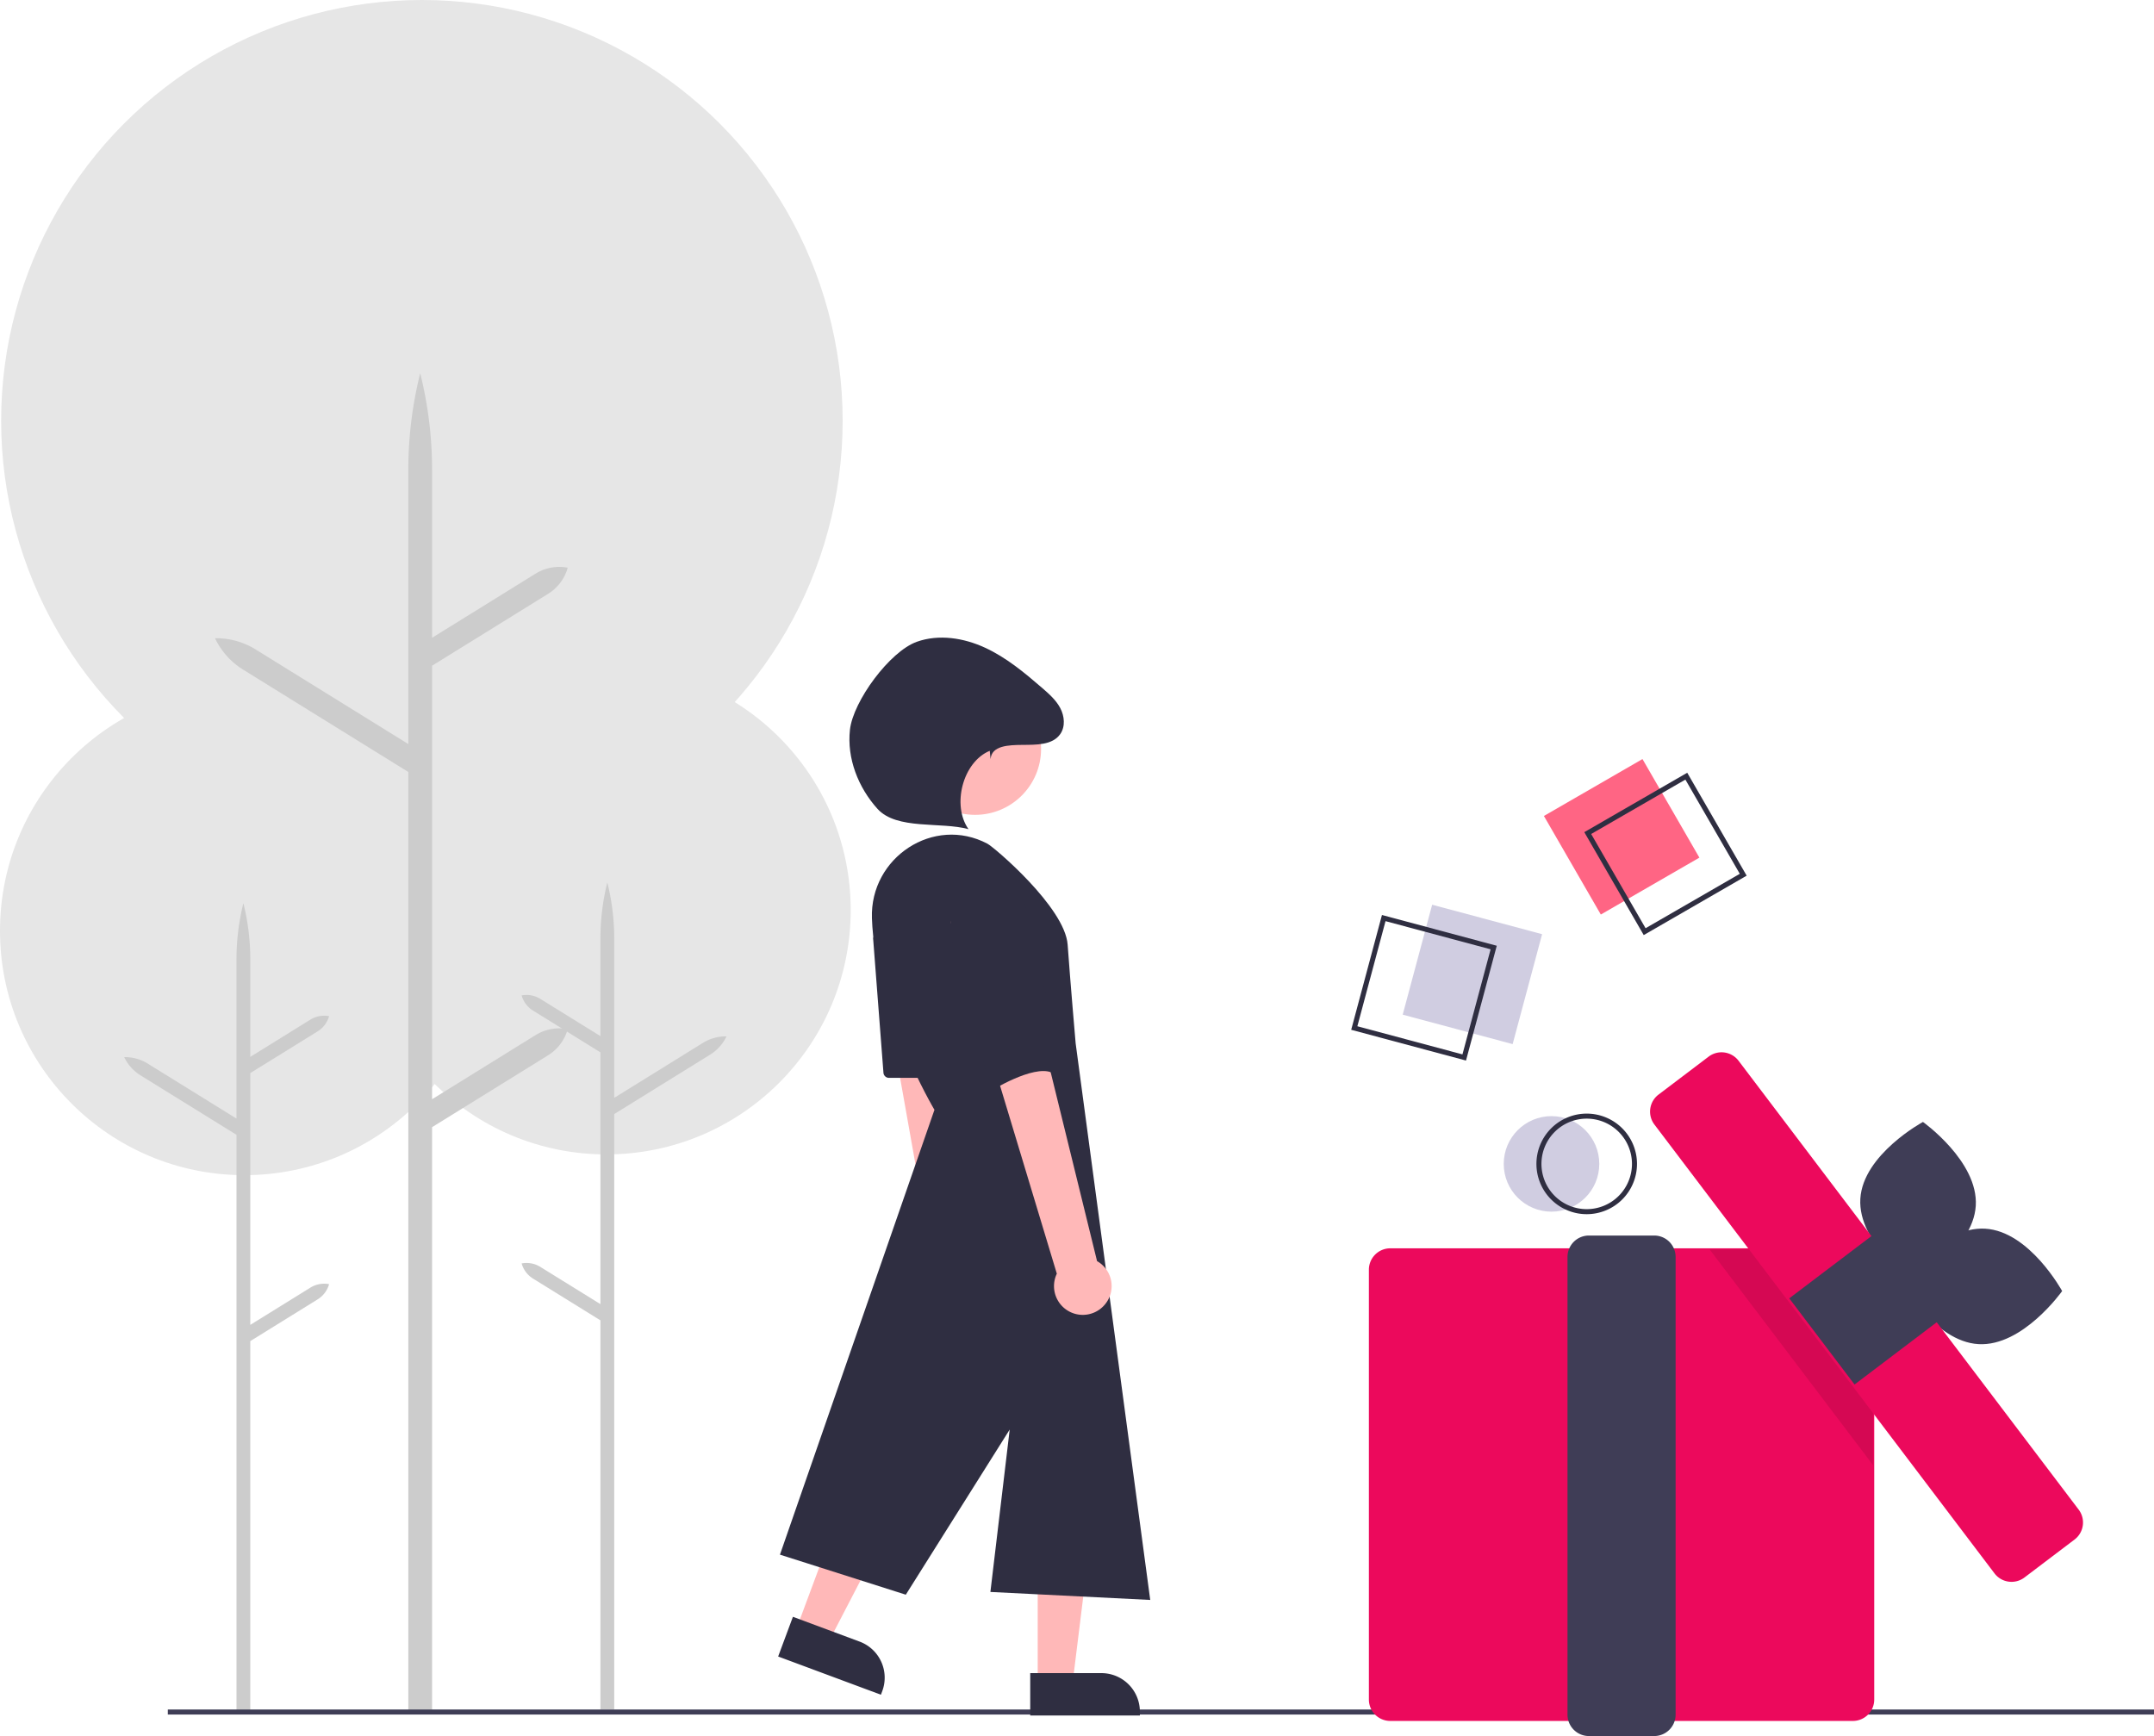
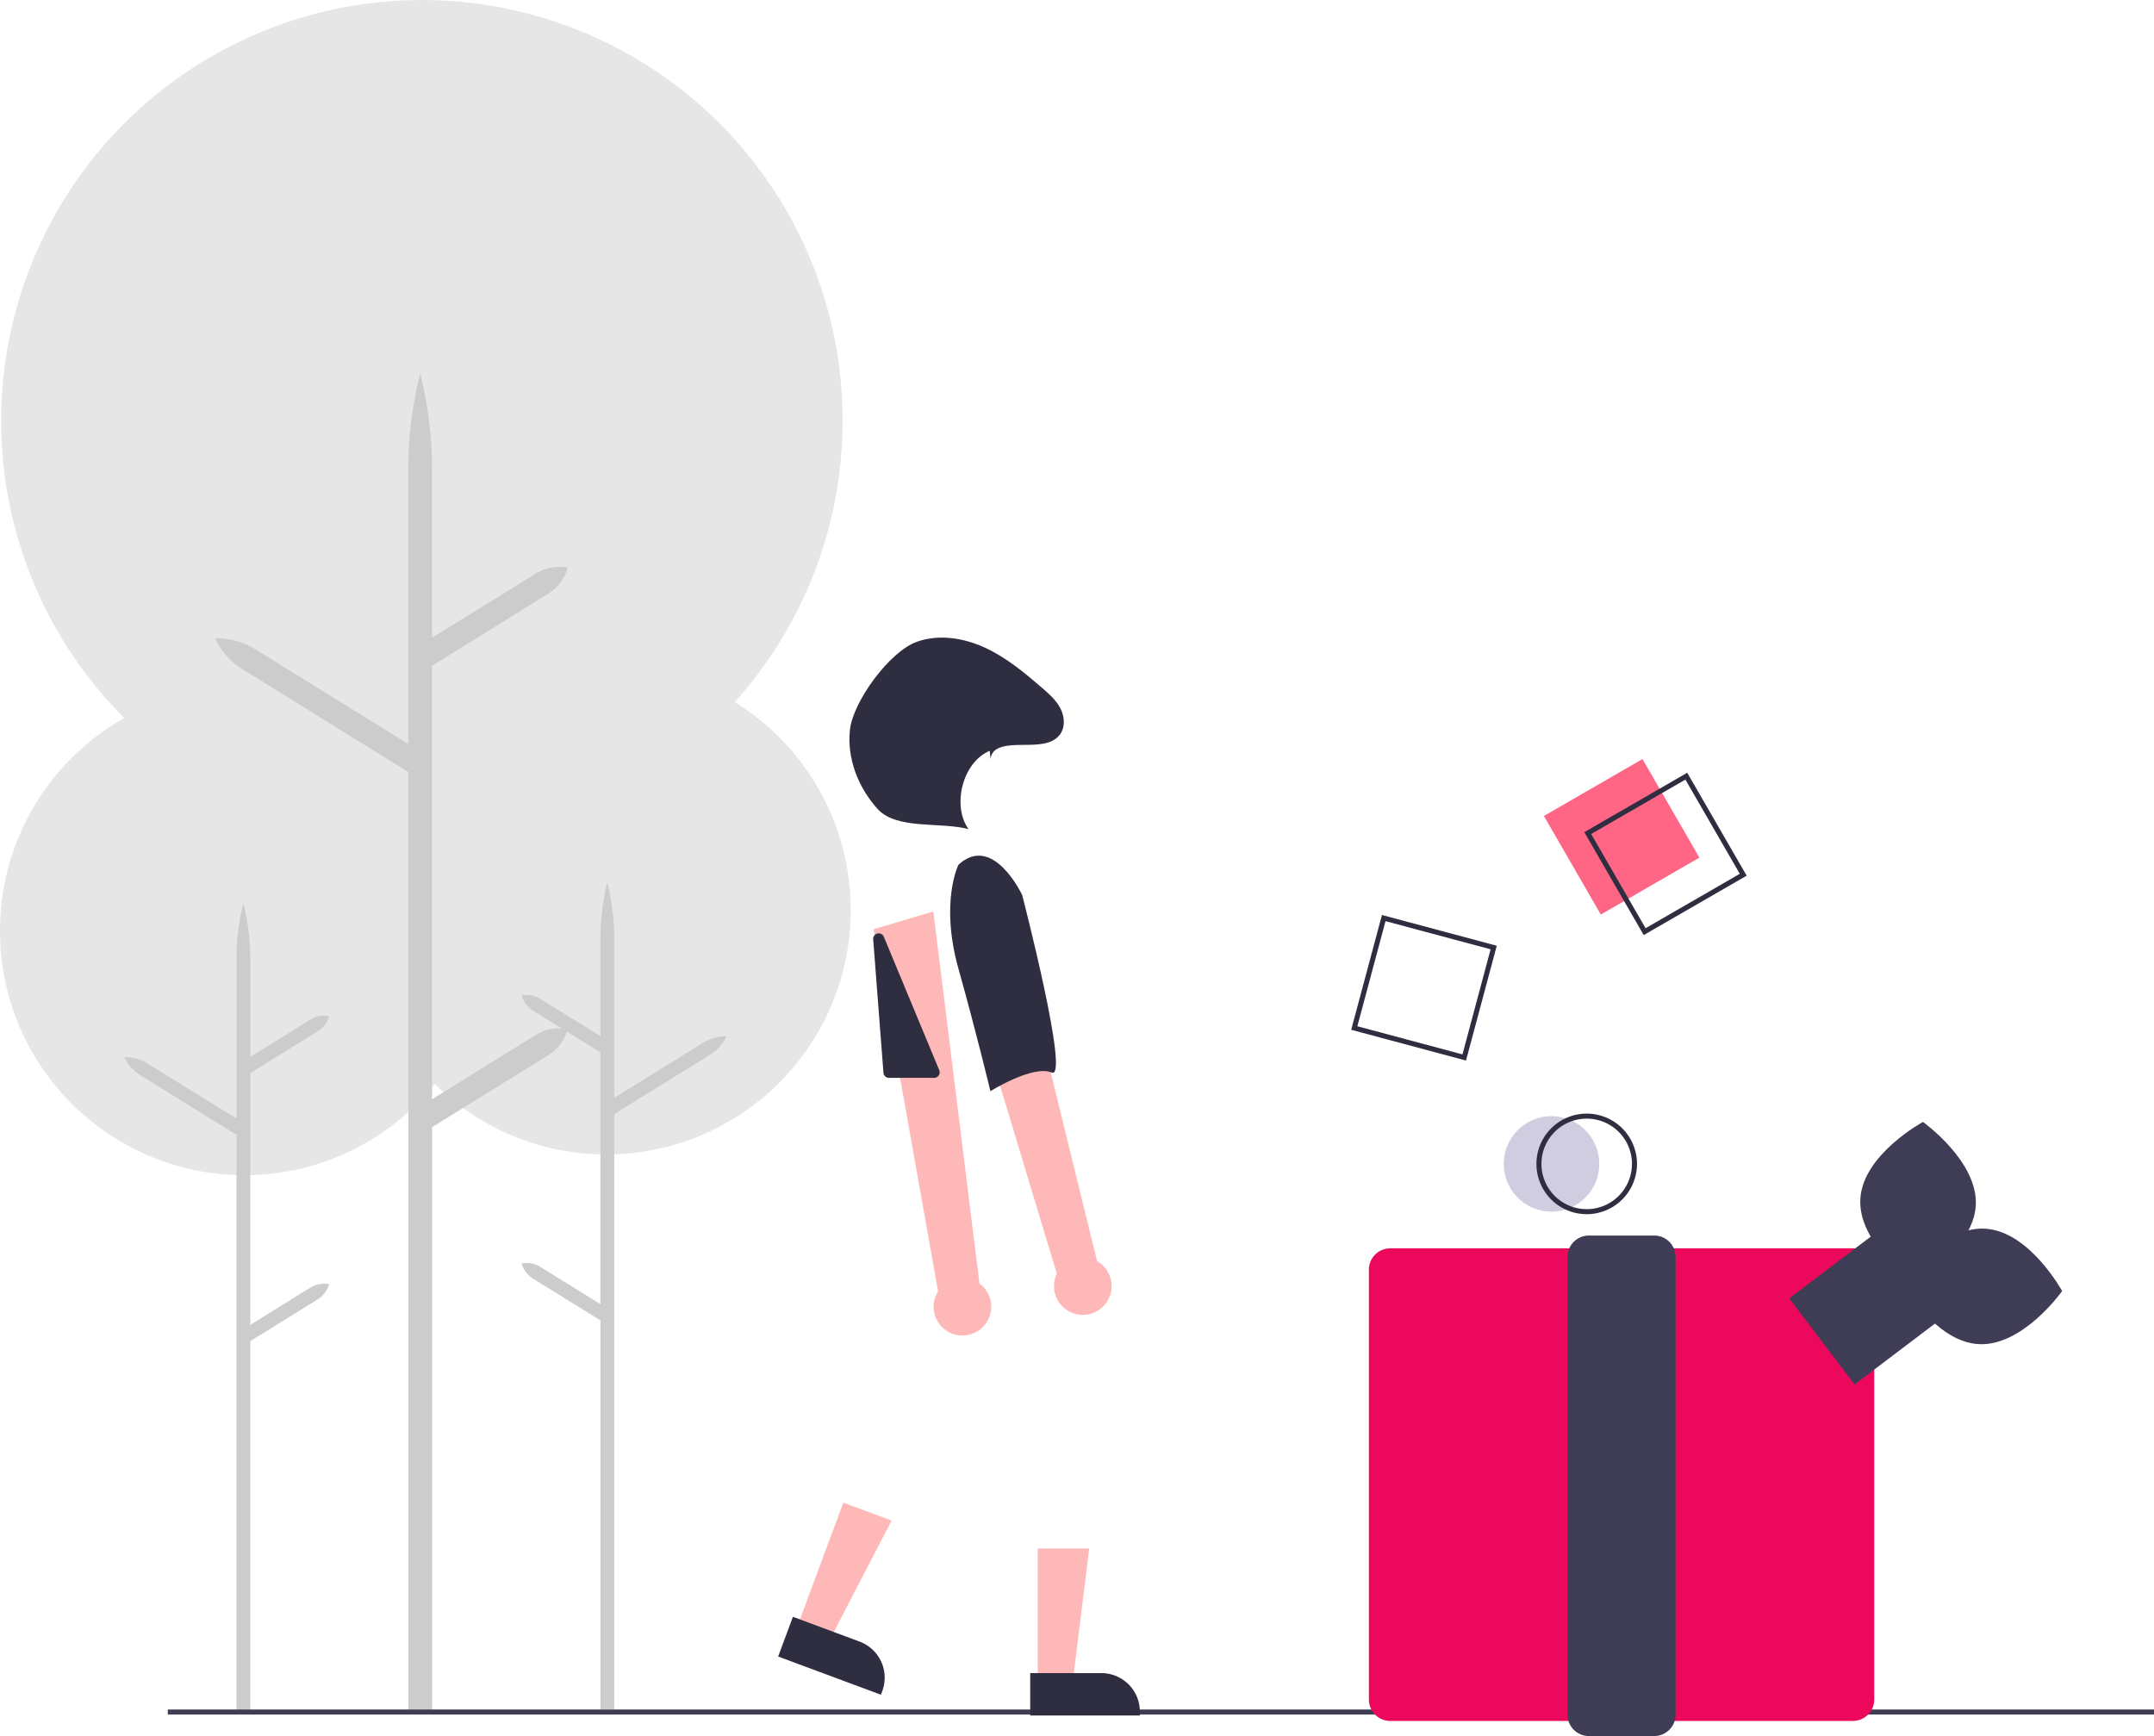
<svg xmlns="http://www.w3.org/2000/svg" width="856.746" height="690.553" viewBox="0 0 856.746 690.553" role="img">
  <circle cx="241.167" cy="361.995" r="97.2" fill="#e6e6e6" />
  <path d="M386.532,608.657l23.91,14.816V523.321L383.642,506.714a10.396,10.396,0,0,1-4.536-6.039h0a10.396,10.396,0,0,1,7.427,1.374l23.91,14.816V478.03a91.89,91.89,0,0,1,2.744-22.286,91.887,91.887,0,0,1,2.744,22.286v63.387l35.274-21.858a17.286,17.286,0,0,1,9.389-2.59,17.287,17.287,0,0,1-6.498,7.254l-38.164,23.649V784.724h-5.487V629.928L383.642,613.321a10.396,10.396,0,0,1-4.536-6.039h0A10.396,10.396,0,0,1,386.532,608.657Z" transform="translate(-171.627 -104.724)" fill="#ccc" />
  <circle cx="97.2" cy="370.247" r="97.2" fill="#e6e6e6" />
  <path d="M295.089,616.91,271.179,631.726V531.574l26.8-16.607a10.396,10.396,0,0,0,4.536-6.039h0a10.396,10.396,0,0,0-7.427,1.374l-23.91,14.816V486.283a91.889,91.889,0,0,0-2.744-22.286,91.888,91.888,0,0,0-2.744,22.286v63.387L230.418,527.812a17.286,17.286,0,0,0-9.389-2.59,17.287,17.287,0,0,0,6.498,7.254l38.164,23.649V785.247H271.179V638.181l26.8-16.607a10.396,10.396,0,0,0,4.536-6.039h0A10.396,10.396,0,0,0,295.089,616.91Z" transform="translate(-171.627 -104.724)" fill="#ccc" />
  <circle cx="167.808" cy="167.355" r="167.355" fill="#e6e6e6" />
  <path d="M384.651,516.46l-41.167,25.51V369.534l46.143-28.593a17.899,17.899,0,0,0,7.81-10.397l0-0h-0a17.9,17.9,0,0,0-12.787,2.366l-41.167,25.51V291.555a158.211,158.211,0,0,0-4.724-38.371,158.208,158.208,0,0,0-4.724,38.371v109.137L273.304,363.057a29.763,29.763,0,0,0-16.165-4.46,29.763,29.763,0,0,0,11.188,12.49l65.709,40.718V785.614h9.447V553.084L389.627,524.491a17.899,17.899,0,0,0,7.811-10.397l0-0h-0A17.9,17.9,0,0,0,384.651,516.46Z" transform="translate(-171.627 -104.724)" fill="#ccc" />
  <rect x="66.746" y="680" width="790" height="2" fill="#3f3d56" />
  <rect x="793.994" y="414.943" width="45.274" height="45.274" transform="translate(-281.009 362.217) rotate(-30)" fill="#ff6584" />
  <path d="M825.415,476.676l-23.638-40.941,40.941-23.637,23.638,40.942Zm-20.905-40.209,21.638,37.477L863.624,452.306l-21.638-37.477Z" transform="translate(-171.627 -104.724)" fill="#2f2e41" />
  <circle cx="617.108" cy="462.969" r="19" fill="#d0cde1" />
  <path d="M802.735,587.692a20,20,0,1,1,20-20A20,20,0,0,1,802.735,587.692Zm0-38a18,18,0,1,0,18,18A18,18,0,0,0,802.735,549.692Z" transform="translate(-171.627 -104.724)" fill="#2f2e41" />
  <path d="M908.597,789.272h-184a8.51,8.51,0,0,1-8.5-8.5v-171a8.51,8.51,0,0,1,8.5-8.5h184a8.51,8.51,0,0,1,8.5,8.5v171A8.51,8.51,0,0,1,908.597,789.272Z" transform="translate(-171.627 -104.724)" fill="#ec095c" />
  <path d="M829.596,795.276h-26a8.51,8.51,0,0,1-8.5-8.5v-182.084a8.51,8.51,0,0,1,8.5-8.5h26a8.51,8.51,0,0,1,8.5,8.5v182.084A8.51,8.51,0,0,1,829.596,795.276Z" transform="translate(-171.627 -104.724)" fill="#3f3d56" />
  <path d="M957.484,584.345c-1.075,17.64-24.904,30.542-24.904,30.542s-22.086-15.699-21.011-33.34,24.904-30.542,24.904-30.542S958.559,566.705,957.484,584.345Z" transform="translate(-171.627 -104.724)" fill="#3f3d56" />
  <path d="M958.563,639.384c-17.644-1.02-30.619-24.808-30.619-24.808s15.63-22.135,33.274-21.115S991.837,618.269,991.837,618.269,976.207,640.404,958.563,639.384Z" transform="translate(-171.627 -104.724)" fill="#3f3d56" />
-   <polygon points="744.97 517.469 744.97 582.749 680.04 497.049 729.5 497.049 744.97 517.469" opacity="0.1" style="isolation:isolate" />
-   <path d="M971.719,733.938a8.489,8.489,0,0,1-6.785-3.363L829.66,552.033a8.5,8.5,0,0,1,1.642-11.908l19.927-15.098a8.498,8.498,0,0,1,11.908,1.643L998.411,705.21a8.5,8.5,0,0,1-1.642,11.908L976.842,732.216A8.454,8.454,0,0,1,971.719,733.938Z" transform="translate(-171.627 -104.724)" fill="#ec095c" />
  <rect x="891.919" y="603.825" width="43" height="43" transform="translate(-363.891 573.8) rotate(-37.15)" fill="#3f3d56" />
-   <rect x="734.633" y="469.685" width="45.274" height="45.274" transform="translate(-85.899 991.643) rotate(-75)" fill="#d0cde1" />
  <path d="M754.726,526.585l-45.663-12.235,12.235-45.664,45.663,12.235ZM711.512,512.935l41.8,11.2,11.2-41.801-41.8-11.2Z" transform="translate(-171.627 -104.724)" fill="#2f2e41" />
  <path d="M562.376,632.723a11.382,11.382,0,0,0-1.165-17.414L542.847,467.278,519.121,474.333l25.615,144.059A11.444,11.444,0,0,0,562.376,632.723Z" transform="translate(-171.627 -104.724)" fill="#ffb8b8" />
  <polygon points="412.742 669.489 426.619 669.489 433.224 615.964 412.742 615.964 412.742 669.489" fill="#ffb8b8" />
  <path d="M581.396,770.248h43.613a0,0,0,0,1,0,0v16.851a0,0,0,0,1,0,0H596.705a15.309,15.309,0,0,1-15.309-15.309v-1.541A0,0,0,0,1,581.396,770.248Z" transform="translate(1034.778 1452.623) rotate(-180)" fill="#2f2e41" />
  <polygon points="316.779 647.875 329.786 652.713 354.636 604.848 335.44 597.707 316.779 647.875" fill="#ffb8b8" />
  <path d="M482.696,754.919h43.613a0,0,0,0,1,0,0V771.77a0,0,0,0,1,0,0H498.005a15.309,15.309,0,0,1-15.309-15.309v-1.541A0,0,0,0,1,482.696,754.919Z" transform="translate(539.601 1549.959) rotate(-159.596)" fill="#2f2e41" />
-   <circle cx="387.848" cy="297.888" r="26.239" fill="#ffb8b8" />
-   <path d="M518.434,469.953c-.822-24.168,24.579-40.934,45.95-29.619,2.723,1.442,30.838,25.328,31.897,40.161s3.179,39.203,3.179,39.203L629.127,741.141l-63.572-3.179,7.677-64.598-41.322,65.691-50.059-15.926,61.453-176.942S519.679,506.579,518.434,469.953Z" transform="translate(-171.627 -104.724)" fill="#2f2e41" />
  <path d="M518.935,478.367l4.082,53.069a2.206,2.206,0,0,0,2.2,2.037H543.178a2.206,2.206,0,0,0,2.037-3.052L523.172,477.352A2.206,2.206,0,0,0,518.935,478.367Z" transform="translate(-171.627 -104.724)" fill="#2f2e41" />
  <path d="M611.175,623.528a11.382,11.382,0,0,0-3.195-17.158l-35.562-144.864-22.738,9.783,42.298,140.071a11.444,11.444,0,0,0,19.197,12.168Z" transform="translate(-171.627 -104.724)" fill="#ffb8b8" />
  <path d="M552.841,448.71s-7.417,14.833,0,41.322S565.555,538.77,565.555,538.77s16.953-10.595,24.369-7.417S578.192,460.743,578.192,460.743,566.614,435.996,552.841,448.71Z" transform="translate(-171.627 -104.724)" fill="#2f2e41" />
  <path d="M565.632,406.706c.354-5.444,7.223-5.631,12.679-5.683s11.978.143,15.065-4.355c2.04-2.973,1.65-7.1-.035-10.288s-4.458-5.639-7.185-7.997c-7.041-6.089-14.298-12.129-22.752-16.027s-18.36-5.472-27.128-2.344c-10.77,3.843-25.329,23.626-26.587,34.992s3.285,22.953,10.942,31.446,25.182,5.066,36.211,8.088c-6.705-9.49-2.285-26.733,8.456-31.164Z" transform="translate(-171.627 -104.724)" fill="#2f2e41" />
</svg>